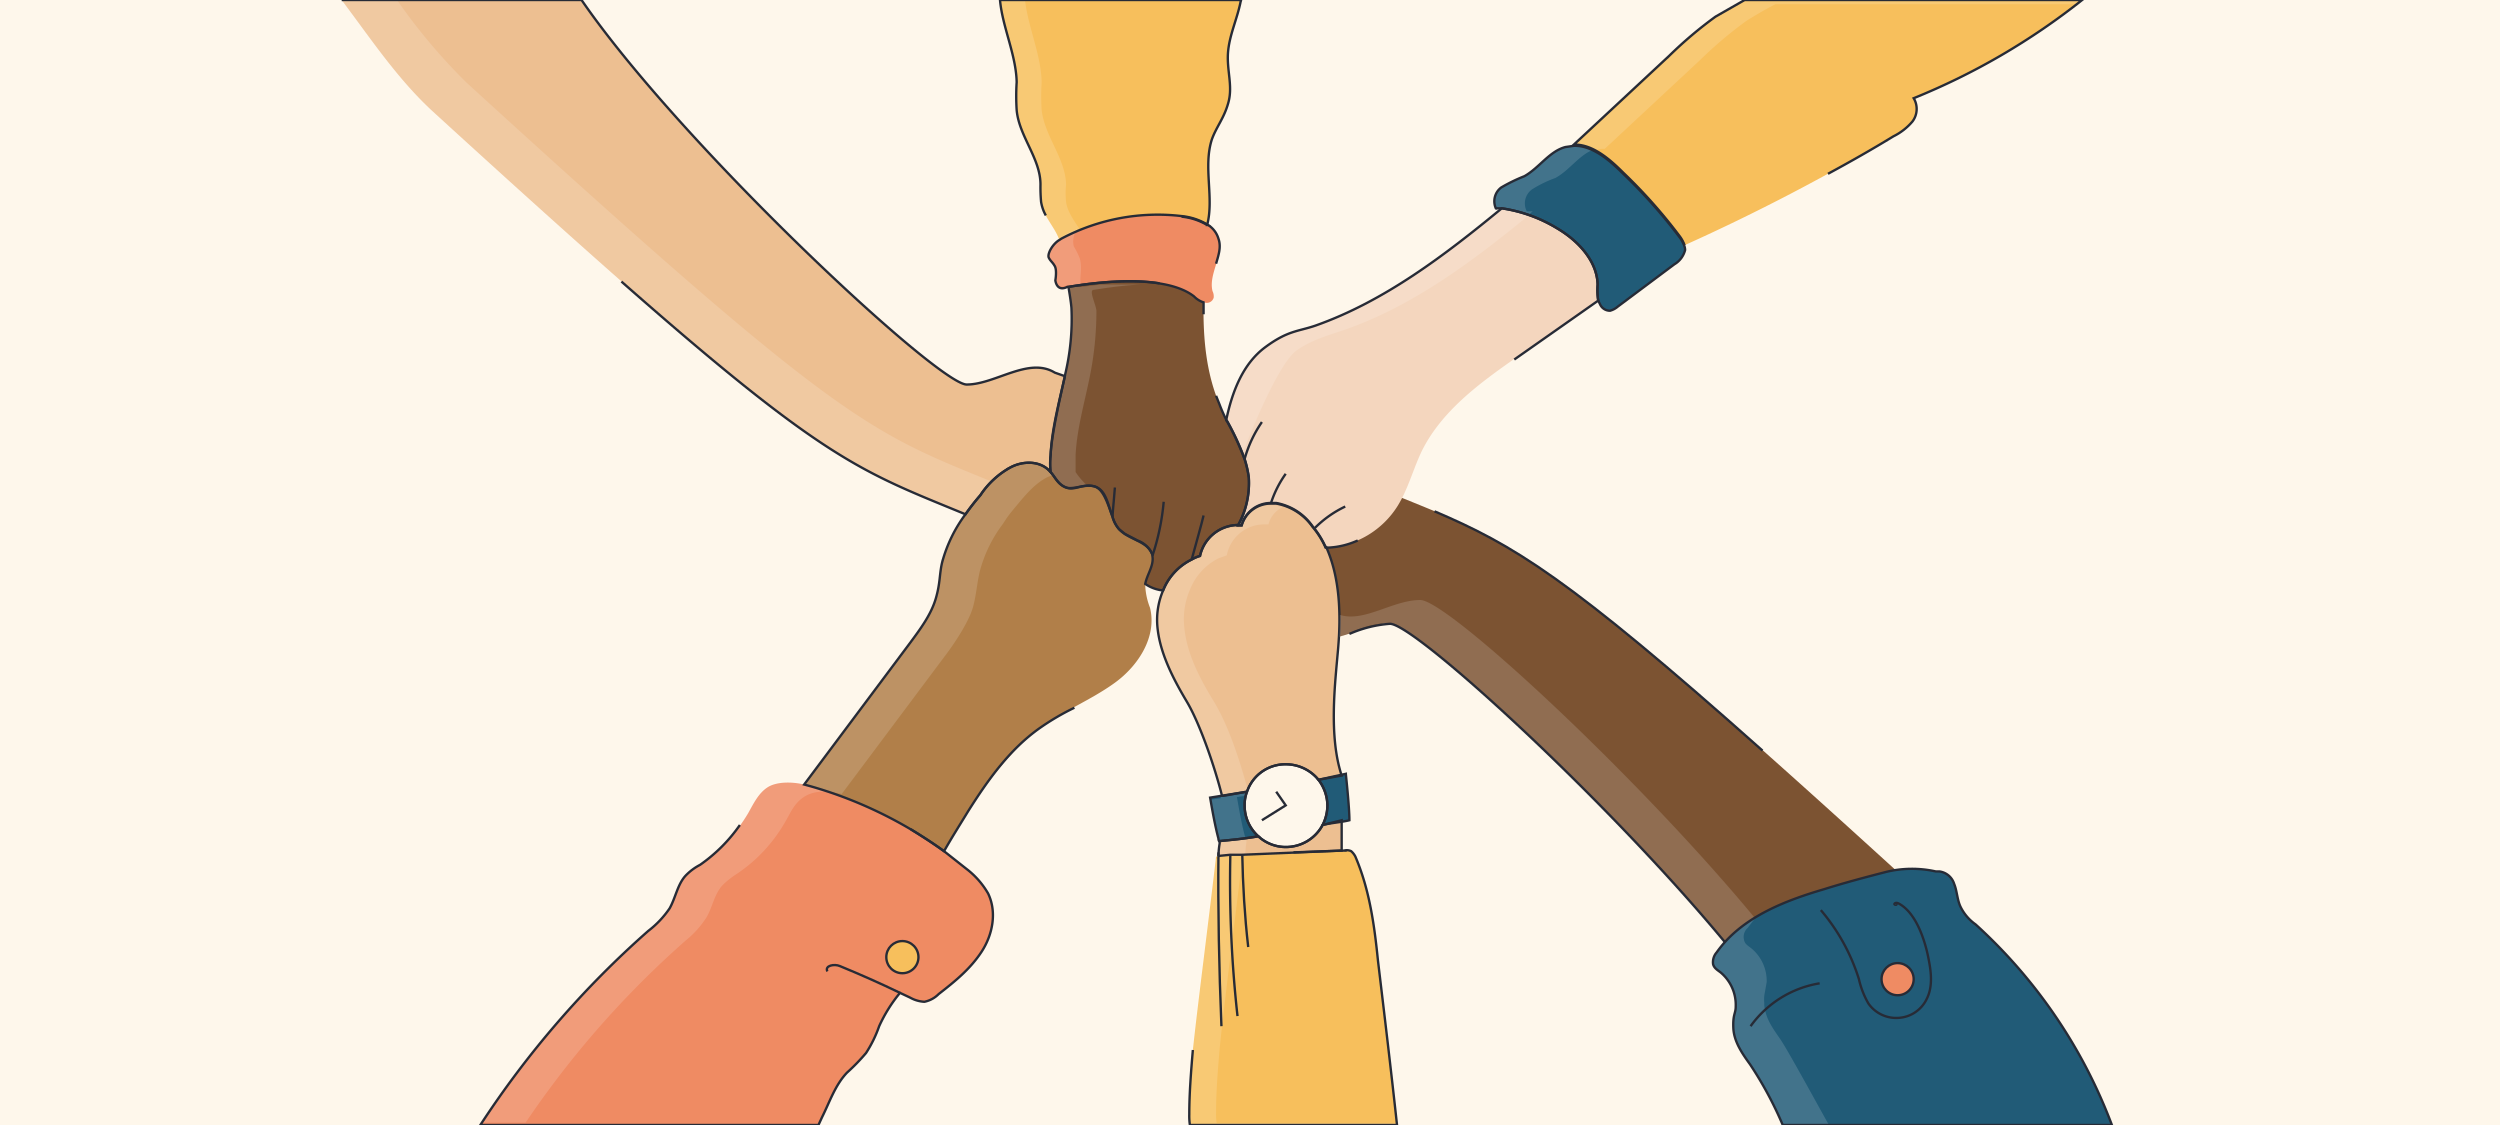
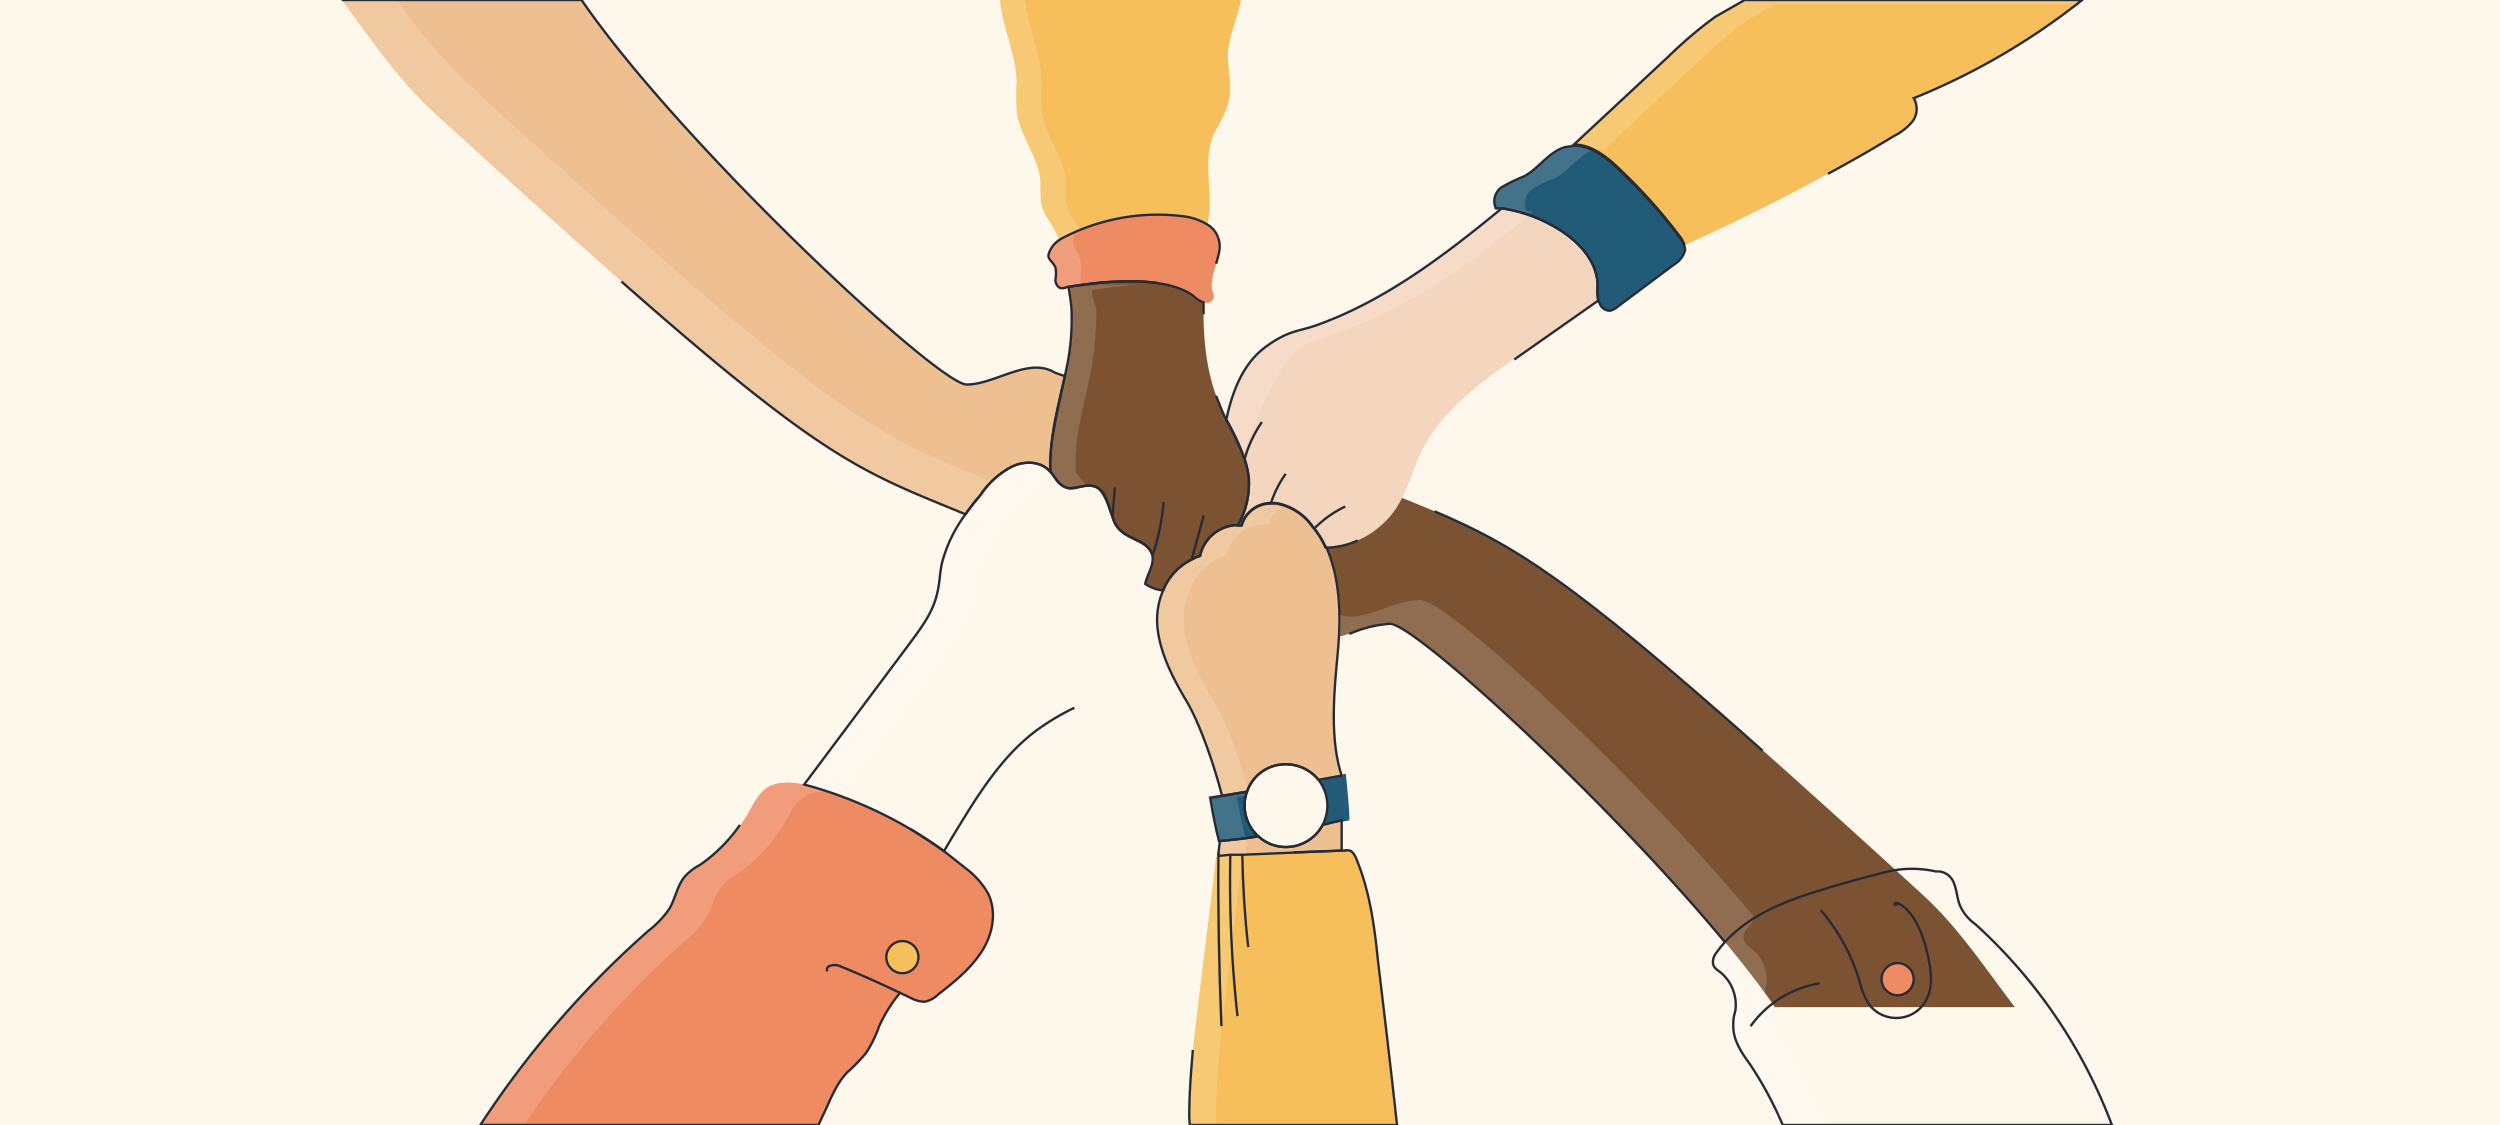
<svg xmlns="http://www.w3.org/2000/svg" data-name="Capa 3" id="Capa_3" viewBox="0 0 420 189">
  <defs>
    <style>.cls-1{fill:#fef7eb;}.cls-2{fill:#7c5332;}.cls-13,.cls-3{fill:#ef8b63;}.cls-12,.cls-4{fill:#f7bf5c;}.cls-10,.cls-5{fill:none;}.cls-12,.cls-13,.cls-5{stroke:#272b36;stroke-miterlimit:10;stroke-width:0.4px;}.cls-6{fill:#b17f49;}.cls-7{fill:#fff;opacity:0.15;}.cls-8{fill:#edbf91;}.cls-9{fill:#f4d6be;}.cls-11{fill:#215b77;}</style>
  </defs>
  <rect class="cls-1" height="189" width="420" />
  <path class="cls-2" d="M217,106.2c.9-4.5,2.2-9,2.4-13.4h0V90.1h.1c1.7,1.7,4.5,1.7,6.6.7a15.3,15.3,0,0,0,5.1-4.7l2.5-3.2c21.9,8.9,25.8,9.4,89.4,67.5,6,5.5,10.5,12.4,15.4,18.8H298.2c-16.8-24.2-59.9-64.6-64.7-64.5s-10.5,4.6-14.9,1.9Z" />
  <path class="cls-3" d="M164.9,159.9c-1.8,2.8-4.5,5-7.2,7.1a4.7,4.7,0,0,1-2.4,1.3,5.5,5.5,0,0,1-2.4-.7l-1.7-.8a25,25,0,0,0-3.5,5.6,20.9,20.9,0,0,1-2.2,4.5,33.4,33.4,0,0,1-3.2,3.3c-2,2.1-2.9,4.9-4.2,7.5l-.6,1.3H80.7a159.8,159.8,0,0,1,28.2-32.6,16.3,16.3,0,0,0,3.6-3.8c1-1.8,1.3-3.9,2.6-5.4a9.2,9.2,0,0,1,2.5-1.9,28,28,0,0,0,8.1-8.7c.9-1.6,1.7-3.3,3.2-4.3s4.1-1,6.2-.5l1.1.3A71.7,71.7,0,0,1,158.6,143l3.8,3a14,14,0,0,1,3.6,4.1C167.5,153.2,166.8,157,164.9,159.9Z" />
  <path class="cls-4" d="M234.7,189H199.9a10.9,10.9,0,0,1-.1-1.8c0-3.6.3-7.2.6-10.8.8-7.5,2.6-21.3,3.9-32.5h.4l2-.2h2l16.7-.7h.4a1.7,1.7,0,0,1,1.2.1,3.1,3.1,0,0,1,.7.9c2.4,5.6,3.2,11.6,3.8,17.5C232.6,170.6,233.7,179.8,234.7,189Z" />
  <path class="cls-5" d="M139,163.2c-.5-1,1.2-1.3,2.1-.9,3.4,1.4,6.8,2.9,10.1,4.5" />
-   <path class="cls-6" d="M193.2,102.1c1.2,4.8-1.9,9.7-5.9,12.6s-8.6,4.7-12.6,7.6-8.7,8.7-12,13.9c-1.4,2.3-2.8,4.5-4.1,6.8a71.7,71.7,0,0,0-22.4-10.9l-1.1-.3L152.9,108c1.7-2.3,3.5-4.7,4.3-7.4s.6-4.2,1.1-6.2a23.8,23.8,0,0,1,3.9-8,39.2,39.2,0,0,1,2.5-3.2,14.3,14.3,0,0,1,5.1-4.7c2.1-1.1,4.9-1.1,6.5.6l.2.2c.8.9,1.4,2.2,2.6,2.6s3.1-.6,4.7-.2,2.3,3,3.1,5.1h0a5.3,5.3,0,0,0,1.1,2.1c1.6,1.8,4.9,2,5.6,4.3v.2h0c.3,1.6-.9,3.1-1.2,4.7v.3A11.7,11.7,0,0,0,193.2,102.1Z" />
  <path class="cls-7" d="M141.4,133.4h0c-2.1-.5-4.4-.7-6.2.4s-2.4,2.8-3.3,4.3a26,26,0,0,1-8.1,8.7,14.3,14.3,0,0,0-2.4,1.9c-1.4,1.5-1.7,3.7-2.7,5.4a16.1,16.1,0,0,1-3.5,3.9,160.1,160.1,0,0,0-26.9,30.6H80.9A156.3,156.3,0,0,1,109,156.1a16.1,16.1,0,0,0,3.6-3.8c1-1.8,1.3-3.9,2.6-5.4a12.2,12.2,0,0,1,2.5-2,26.6,26.6,0,0,0,8.1-8.6c.9-1.6,1.7-3.4,3.2-4.3s4.1-1,6.2-.5l1.1.3A49.9,49.9,0,0,1,141.4,133.4Z" />
  <path class="cls-7" d="M141.9,133.6h-.5Z" />
  <path class="cls-7" d="M177.2,79.7l-1.1.4c-2.1,1-3.7,2.9-5.2,4.7s-1.7,2.1-2.4,3.2a22.9,22.9,0,0,0-3.9,8c-.5,2.1-.6,4.2-1.2,6.2s-2.5,5.1-4.2,7.4l-17.8,23.8a49.9,49.9,0,0,0-5.1-1.6l-1.1-.3L153,107.7c1.7-2.3,3.5-4.7,4.3-7.5s.7-4.1,1.1-6.1a22.9,22.9,0,0,1,3.9-8l2.5-3.3a16.4,16.4,0,0,1,5.1-4.7c2.1-1,4.9-1,6.6.7h.1Z" />
  <path class="cls-7" d="M141.9,133.6h-.5Z" />
  <path class="cls-5" d="M178.9,63.1h0" />
  <path class="cls-2" d="M208,88.2a6.6,6.6,0,0,0-6.4,5.2,5.9,5.9,0,0,0-1.4.6,9.8,9.8,0,0,0-4.8,5.2,6.4,6.4,0,0,1-3-1.1c.3-1.6,1.5-3.1,1.2-4.7h0v-.2c-.7-2.3-4-2.5-5.6-4.3a5.3,5.3,0,0,1-1.1-2.1h0c-.8-2.1-1.1-4.6-3.1-5.1s-3.2.8-4.7.2-1.8-1.7-2.6-2.6a13.1,13.1,0,0,1,0-2.8h0c.2-4.4,1.4-8.8,2.4-13.3.1,0,.1-.1,0-.1A40.1,40.1,0,0,0,180,51.7c-.1-1.1-.3-2.3-.5-3.5,1.8-.3,15.6-2.7,21.1,1.6a3.9,3.9,0,0,0,1.6,1c-.1,5.9.4,11.8,2.7,17.2a27.2,27.2,0,0,0,1.1,2.5l.2.3a44.2,44.2,0,0,1,2.9,6.3h0a17.3,17.3,0,0,1,.7,3.1A14.7,14.7,0,0,1,208,88.2Z" />
  <path class="cls-5" d="M187.3,81.9c-.1,1.6-.3,3.2-.4,4.9" />
  <path class="cls-5" d="M195.5,84.3a39.8,39.8,0,0,1-1.9,9.1" />
  <path class="cls-8" d="M225.4,130.3l-3.9.7a7.1,7.1,0,0,0-5.5-2.6,6.8,6.8,0,0,0-6.5,4.6l-4,.7h-.2c-1.2-4.8-3.7-12.1-5.9-15.8s-4.8-8.5-5-13.3a12.6,12.6,0,0,1,1-5.4,9.8,9.8,0,0,1,4.8-5.2,5.9,5.9,0,0,1,1.4-.6,6.6,6.6,0,0,1,6.4-5.2h.6a5.1,5.1,0,0,1,4.9-3.7h.9a9.5,9.5,0,0,1,6.1,3.9,14.6,14.6,0,0,1,2.2,3.5h.1c2.3,5.1,2.5,11.3,2,17.1S223.2,123.6,225.4,130.3Z" />
  <path class="cls-9" d="M268.5,50.4l-14.1,9.9c-6,4.2-12.2,8.8-15.5,15.4-1.5,3.1-2.3,6.4-4.1,9.3a15,15,0,0,1-11.6,7h-.5a14.6,14.6,0,0,0-2.2-3.5,9.5,9.5,0,0,0-6.1-3.9h-.9a5.1,5.1,0,0,0-4.9,3.7H208a14.7,14.7,0,0,0,1.8-8,17.3,17.3,0,0,0-.7-3.1h0a44.2,44.2,0,0,0-2.9-6.3l-.2-.3c1-4.8,2.8-9.5,6.6-12.3s5.5-2.6,8.4-3.6c11.6-4.1,21.7-11.8,31.3-19.7a24.8,24.8,0,0,1,9.2,3.3c3.6,2.1,6.8,5.5,6.9,9.5A12.2,12.2,0,0,0,268.5,50.4Z" />
  <path class="cls-5" d="M212,70.9a20.7,20.7,0,0,0-2.9,6.2" />
  <path class="cls-5" d="M216,79.6a18,18,0,0,0-2.5,5" />
  <path class="cls-3" d="M203.7,48.9a2,2,0,0,1,.2,1.1,1.2,1.2,0,0,1-1.6.8h-.1a3.9,3.9,0,0,1-1.6-1c-5.5-4.3-19.3-1.9-21.1-1.6h-.2c-1.8.9-2-1.1-2-1.1s.3-1.7-.1-2.4-.7-.8-1-1.4.6-2.3,1.8-3l.3-.2a34.5,34.5,0,0,1,20.2-3.8,10.4,10.4,0,0,1,4.3,1.4,4.1,4.1,0,0,1,1.9,2.4C205.6,43,203,46,203.7,48.9Z" />
  <path class="cls-4" d="M206.3,8.9c-.1,2.7.8,5.5.1,8.2s-2,4.1-2.8,6.3c-1.5,4.6.4,9.9-.8,14.4a10.4,10.4,0,0,0-4.3-1.4,34.5,34.5,0,0,0-20.2,3.8l-.3.2c-.7-2.2-2.8-4.1-3.1-6.5a28.1,28.1,0,0,1-.1-2.9c0-4.4-3.6-8.1-4-12.5a36.8,36.8,0,0,1,0-4.7c-.1-4.6-2.4-9.3-2.8-13.8h40.5c0,.1-.1.3-.1.4C207.8,3.3,206.5,6,206.3,8.9Z" />
  <path class="cls-7" d="M183.1,63.2c-.9,4.5-2.2,8.9-2.4,13.3h0v2.8a12.1,12.1,0,0,0,2.1,2.4h-1.1l-.9.2a3.2,3.2,0,0,1-1.7-.1c-1.2-.4-1.8-1.7-2.6-2.6a13.1,13.1,0,0,1,0-2.8h0c.2-4.4,1.4-8.8,2.4-13.3.1,0,.1-.1,0-.1A40.1,40.1,0,0,0,180,51.7c-.1-1.1-.3-2.3-.5-3.5h2.1l3.4-.4h6.6c-3.8.2-7.1.8-7.9.9s.4,2.4.5,3.5A55.2,55.2,0,0,1,183.1,63.2Z" />
  <path class="cls-7" d="M181.5,47.1a3.7,3.7,0,0,0,.1.8h-2.3c-1.8.9-2-1.1-2-1.1s.3-1.7-.1-2.4-.7-.8-1-1.4.6-2.3,1.8-3l.3-.2a16.9,16.9,0,0,1,2.7-1.3,3.4,3.4,0,0,0-.6,2.9,12.4,12.4,0,0,1,1,2C181.8,44.8,181.5,46,181.5,47.1Z" />
  <path class="cls-7" d="M181.3,38.4l-.3.5a16.9,16.9,0,0,0-2.7,1.3l-.3.2c-.7-2.2-2.8-4.1-3.1-6.5a28.1,28.1,0,0,1-.1-2.9c0-4.4-3.6-8.1-4-12.5a36.8,36.8,0,0,1,0-4.7c-.1-4.6-2.4-9.3-2.8-13.8h4.2c.5,4.5,2.7,9.2,2.8,13.8a36.8,36.8,0,0,0,0,4.7c.5,4.4,4,8.1,4.1,12.5a14.1,14.1,0,0,0,0,2.9C179.3,35.5,180.4,37,181.3,38.4Z" />
  <path class="cls-10" d="M204.7,143.2c-.1,9.7.1,19.5.5,29.2" />
  <path class="cls-10" d="M206.7,143.5a205.6,205.6,0,0,0,1.2,27.2" />
  <path class="cls-10" d="M208.7,143.5c.1,5.2.4,10.4,1,15.6" />
  <path class="cls-5" d="M251.5,35c-.1,0-.1-.1-.2-.2" />
  <path class="cls-11" d="M283.1,42a3.9,3.9,0,0,1-1.8,2.4l-9.5,7.1a3.3,3.3,0,0,1-1.3.7,1.8,1.8,0,0,1-1.7-1.1l-.3-.6h0a12.2,12.2,0,0,1-.1-2.7c-.1-4-3.3-7.4-6.9-9.5a24.8,24.8,0,0,0-9.2-3.3h-1a2.9,2.9,0,0,1,.9-3.5,28.1,28.1,0,0,1,3.9-1.9c2.5-1.4,4.2-4.2,6.9-4.9l1.4-.2c3.1-.1,6,2.4,8.3,4.7a87.6,87.6,0,0,1,9.5,10.7,5.5,5.5,0,0,1,.8,1.5A2.2,2.2,0,0,1,283.1,42Z" />
  <path class="cls-5" d="M200.2,94c.8-2.9,1.7-6.1,2-7.4" />
  <path class="cls-8" d="M225.4,137.8v5.1l-16.7.7h-2l-2,.2a14.9,14.9,0,0,1,.2-2.1h0v-.4c2-.2,4.2-.4,6.5-.8a6.8,6.8,0,0,0,4.6,1.8,7,7,0,0,0,6.2-3.7Z" />
  <path class="cls-11" d="M226.7,137.8c-1.1.3-3.4.5-4.5.8a7.3,7.3,0,0,0,.8-3.3,7.2,7.2,0,0,0-1.5-4.3l4.6-1C226.1,130.1,226.7,135.5,226.7,137.8Z" />
  <path class="cls-10" d="M223,135.3a7.3,7.3,0,0,1-.8,3.3,7,7,0,0,1-6.2,3.7,6.8,6.8,0,0,1-4.6-1.8,6.9,6.9,0,0,1-2.3-5.2,6.2,6.2,0,0,1,.4-2.3,6.8,6.8,0,0,1,6.5-4.6,7.1,7.1,0,0,1,5.5,2.6A7.2,7.2,0,0,1,223,135.3Z" />
  <path class="cls-11" d="M211.4,140.5c-2.3.4-4.5.6-6.5.8h-.1a.8.8,0,0,1-.1-.4c-.6-2.3-1-4.6-1.4-6.9l6.2-1a6.2,6.2,0,0,0-.4,2.3A6.9,6.9,0,0,0,211.4,140.5Z" />
  <path class="cls-7" d="M234.5,189.4H199.7a12.1,12.1,0,0,1-.1-1.9c0-3.5.3-7.1.6-10.7.8-7.5,2.6-21.3,3.9-32.5h.4a14.9,14.9,0,0,1,.2-2.1h0v-.5h-.1a.8.8,0,0,1-.1-.4c-.6-2.3-1-4.6-1.4-6.9l2-.3c-1.2-4.9-3.7-12.1-5.9-15.8s-4.8-8.5-5-13.3a12.6,12.6,0,0,1,1-5.4,10.4,10.4,0,0,1,4.8-5.3l1.4-.5a6.5,6.5,0,0,1,6.4-5.2h.6a5.1,5.1,0,0,1,4.9-3.7h.9l1.3.3a4.4,4.4,0,0,0-2.4,2.9h-.6a6.4,6.4,0,0,0-6.4,5.2l-1.4.5a10,10,0,0,0-4.8,5.3,12.4,12.4,0,0,0-1,5.4c.2,4.8,2.5,9.2,5,13.3s4.4,10,5.7,14.8h0l-.3.7c-.1.1-.1.2-.1.4l-1.4.2c.4,2.3.8,4.6,1.4,6.8a.6.6,0,0,0,.1.4h.1v.4h0a18,18,0,0,0-.2,2.2h-.7v2.3c-1.3,10.7-2.9,23.2-3.6,30.2-.3,3.6-.6,7.1-.6,10.7a10.9,10.9,0,0,0,.1,1.8h30.1Z" />
  <path class="cls-8" d="M178.9,63.2c-1,4.5-2.2,8.9-2.4,13.3h0a13.1,13.1,0,0,0,0,2.8l-.2-.2c-1.6-1.7-4.4-1.7-6.5-.6a14.3,14.3,0,0,0-5.1,4.7,39.2,39.2,0,0,0-2.5,3.2c-21.9-9-25.8-9.5-89.4-67.6C66.8,13.3,62.3,6.5,57.4,0H97.7c16.7,24.3,59.9,64.6,64.7,64.6s10.4-4.7,14.8-2Z" />
  <path class="cls-7" d="M166.6,80.9a21.1,21.1,0,0,0-1.9,2.3,39.2,39.2,0,0,0-2.5,3.2c-21.9-9-25.8-9.5-89.4-67.6C66.8,13.3,62.3,6.5,57.4,0h9.3A97.8,97.8,0,0,0,78.4,13.9C140.8,70.9,145.7,72.4,166.6,80.9Z" />
  <path class="cls-4" d="M321.5,16.5a3.5,3.5,0,0,1-.2,3.9,9.9,9.9,0,0,1-3.2,2.5A343.3,343.3,0,0,1,283,41.2a5.5,5.5,0,0,0-.8-1.5A87.6,87.6,0,0,0,272.7,29c-2.3-2.3-5.2-4.8-8.3-4.7l16-14.9a69.8,69.8,0,0,1,7.8-6.6L293.1,0h56.7A114.6,114.6,0,0,1,321.5,16.5Z" />
  <path class="cls-7" d="M256.8,36.2c-9.4,7.7-19.3,15.1-30.6,19.1-2.9,1-5.9,1.8-8.4,3.6s-6.4,10.4-9.1,17.4a51.2,51.2,0,0,0-2.5-5.3l-.2-.3c1-4.8,2.8-9.5,6.6-12.3s5.5-2.6,8.4-3.6c11.6-4.1,21.7-11.8,31.3-19.7A21.2,21.2,0,0,1,256.8,36.2Z" />
  <path class="cls-7" d="M256.5,35.5h1l-.7.6a21.2,21.2,0,0,0-4.5-1.1h-1a2.9,2.9,0,0,1,.9-3.5,20.1,20.1,0,0,1,3.9-1.9c2.5-1.4,4.2-4.2,6.9-4.9a3.6,3.6,0,0,1,1.4-.2h.8l1,.2h.2l.6.2h.4l.4.2c-2.5.9-4.1,3.5-6.5,4.8a20.1,20.1,0,0,0-3.9,1.9A2.9,2.9,0,0,0,256.5,35.5Z" />
  <path class="cls-7" d="M349.8.2l-.6.5H298.3c-1.6.8-3.3,1.8-4.9,2.8a69.8,69.8,0,0,0-7.8,6.6L269.6,25a3.6,3.6,0,0,0-1.4.2h-.4l-.4-.2H267l-.6-.2h-.2l-1-.2h-.8l16-14.9A69.8,69.8,0,0,1,288.2,3c1.6-1,3.3-2,4.9-2.8Z" />
  <path class="cls-5" d="M226,85.1a18.2,18.2,0,0,0-5.1,3.6" />
  <circle class="cls-12" cx="151.6" cy="160.8" r="2.7" />
  <path class="cls-5" d="M153,139.3c1.9,1.2,3.8,2.4,5.6,3.7l3.8,3a14,14,0,0,1,3.6,4.1c1.5,3.1.8,6.9-1.1,9.8s-4.5,5-7.2,7.1a4.7,4.7,0,0,1-2.4,1.3,5.5,5.5,0,0,1-2.4-.7l-1.7-.8a25,25,0,0,0-3.5,5.6,20.9,20.9,0,0,1-2.2,4.5,33.4,33.4,0,0,1-3.2,3.3c-2,2.1-2.9,4.9-4.2,7.5l-.6,1.3H80.7a159.8,159.8,0,0,1,28.2-32.6,16.3,16.3,0,0,0,3.6-3.8c1-1.8,1.3-3.9,2.6-5.4a9.2,9.2,0,0,1,2.5-1.9,26.7,26.7,0,0,0,6.7-6.7" />
  <path class="cls-5" d="M180.5,118.9a41.9,41.9,0,0,0-5.8,3.4c-5.1,3.6-8.7,8.7-12,13.9-1.4,2.3-2.8,4.5-4.1,6.8a71.7,71.7,0,0,0-22.4-10.9l-1.1-.3L152.9,108c1.7-2.3,3.5-4.7,4.3-7.4s.6-4.2,1.1-6.2a23.8,23.8,0,0,1,3.9-8,39.2,39.2,0,0,1,2.5-3.2,14.3,14.3,0,0,1,5.1-4.7c2.1-1.1,4.9-1.1,6.5.6l.2.2c.8.9,1.4,2.2,2.6,2.6s3.1-.6,4.7-.2,2.3,3,3.1,5.1h0a5.3,5.3,0,0,0,1.1,2.1c1.6,1.8,4.9,2,5.6,4.3" />
  <path class="cls-5" d="M217.3,143.2l8.1-.3h.4a1.7,1.7,0,0,1,1.2.1,3.1,3.1,0,0,1,.7.9c2.4,5.6,3.2,11.6,3.8,17.5,1.1,9.2,2.2,18.4,3.2,27.6H199.9a10.9,10.9,0,0,1-.1-1.8c0-3.6.3-7.2.6-10.8" />
  <path class="cls-5" d="M225.4,130.3l-3.9.7a7.1,7.1,0,0,0-5.5-2.6,6.8,6.8,0,0,0-6.5,4.6l-4,.7h-.2c-1.2-4.8-3.7-12.1-5.9-15.8s-4.8-8.5-5-13.3a12.6,12.6,0,0,1,1-5.4,9.8,9.8,0,0,1,4.8-5.2,5.9,5.9,0,0,1,1.4-.6,6.6,6.6,0,0,1,6.4-5.2h.6a5.1,5.1,0,0,1,4.9-3.7h.9a9.5,9.5,0,0,1,6.1,3.9,14.6,14.6,0,0,1,2.2,3.5h.1c2.3,5.1,2.5,11.3,2,17.1S223.2,123.6,225.4,130.3Z" />
  <path class="cls-5" d="M204.7,143.2c-.1,9.7.1,19.5.5,29.2" />
  <path class="cls-5" d="M206.7,143.5a205.6,205.6,0,0,0,1.2,27.2" />
  <path class="cls-5" d="M208.7,143.5c.1,5.2.4,10.4,1,15.6" />
  <path class="cls-5" d="M225.4,137.8v5.1l-16.7.7h-2l-2,.2a14.9,14.9,0,0,1,.2-2.1h0v-.4c2-.2,4.2-.4,6.5-.8a6.8,6.8,0,0,0,4.6,1.8,7,7,0,0,0,6.2-3.7Z" />
-   <path class="cls-5" d="M226.7,137.8c-1.1.3-3.4.5-4.5.8a7.3,7.3,0,0,0,.8-3.3,7.2,7.2,0,0,0-1.5-4.3l4.6-1C226.1,130.1,226.7,135.5,226.7,137.8Z" />
  <path class="cls-5" d="M223,135.3a7.3,7.3,0,0,1-.8,3.3,7,7,0,0,1-6.2,3.7,6.8,6.8,0,0,1-4.6-1.8,6.9,6.9,0,0,1-2.3-5.2,6.2,6.2,0,0,1,.4-2.3,6.8,6.8,0,0,1,6.5-4.6,7.1,7.1,0,0,1,5.5,2.6A7.2,7.2,0,0,1,223,135.3Z" />
  <path class="cls-5" d="M211.4,140.5c-2.3.4-4.5.6-6.5.8h-.1a.8.8,0,0,1-.1-.4c-.6-2.3-1-4.6-1.4-6.9l6.2-1a6.2,6.2,0,0,0-.4,2.3A6.9,6.9,0,0,0,211.4,140.5Z" />
  <path class="cls-5" d="M57.4,0H97.7c16.7,24.3,59.9,64.6,64.7,64.6s10.4-4.7,14.8-2l1.7.6c-1,4.5-2.2,8.9-2.4,13.3h0a13.1,13.1,0,0,0,0,2.8l-.2-.2c-1.6-1.7-4.4-1.7-6.5-.6a14.3,14.3,0,0,0-5.1,4.7,39.2,39.2,0,0,0-2.5,3.2c-17.5-7.2-23.5-8.9-57.8-39.1" />
  <path class="cls-5" d="M191.1,90.8,189,89.7" />
  <path class="cls-5" d="M204.3,66.5l.6,1.5a27.2,27.2,0,0,0,1.1,2.5l.2.3a44.2,44.2,0,0,1,2.9,6.3h0a17.3,17.3,0,0,1,.7,3.1,14.7,14.7,0,0,1-1.8,8,6.6,6.6,0,0,0-6.4,5.2,5.9,5.9,0,0,0-1.4.6,9.8,9.8,0,0,0-4.8,5.2,6.4,6.4,0,0,1-3-1.1c.3-1.6,1.5-3.1,1.2-4.7h0v-.2a4.2,4.2,0,0,0-2.5-2.4" />
  <path class="cls-5" d="M189,89.7l-1-.8a5.3,5.3,0,0,1-1.1-2.1h0c-.8-2.1-1.1-4.6-3.1-5.1s-3.2.8-4.7.2-1.8-1.7-2.6-2.6a13.1,13.1,0,0,1,0-2.8h0c.2-4.4,2.5-13.4,2.4-13.4A40.1,40.1,0,0,0,180,51.7c-.1-1.1-.3-2.3-.5-3.5,1.8-.3,15.6-2.7,21.1,1.6a3.9,3.9,0,0,0,1.6,1v2" />
  <path class="cls-5" d="M194.8,47.6c-6.2-1-14,.4-15.3.6h-.2c-1.8.9-2-1.1-2-1.1s.3-1.7-.1-2.4-.7-.8-1-1.4.6-2.3,1.8-3l.3-.2a34.5,34.5,0,0,1,20.2-3.8,10.4,10.4,0,0,1,4.3,1.4,4.1,4.1,0,0,1,1.9,2.4c.5,1.4,0,2.8-.4,4.2" />
-   <path class="cls-5" d="M175.7,36.2a7,7,0,0,1-.8-2.3,28.1,28.1,0,0,1-.1-2.9c0-4.4-3.6-8.1-4-12.5a36.8,36.8,0,0,1,0-4.7c-.1-4.6-2.4-9.3-2.8-13.8h40.5c0,.1-.1.3-.1.4-.6,2.9-1.9,5.6-2.1,8.5s.8,5.5.1,8.2-2,4.1-2.8,6.3c-1.5,4.6.4,9.9-.8,14.4a10.4,10.4,0,0,0-4.3-1.4" />
  <path class="cls-5" d="M228.1,90.8a13.6,13.6,0,0,1-4.9,1.2h-.5a14.6,14.6,0,0,0-2.2-3.5,9.5,9.5,0,0,0-6.1-3.9h-.9a5.1,5.1,0,0,0-4.9,3.7H208a14.7,14.7,0,0,0,1.8-8,17.3,17.3,0,0,0-.7-3.1h0a44.2,44.2,0,0,0-2.9-6.3l-.2-.3c1-4.8,2.8-9.5,6.6-12.3s5.5-2.6,8.4-3.6c11.6-4.1,21.7-11.8,31.3-19.7a24.8,24.8,0,0,1,9.2,3.3c3.6,2.1,6.8,5.5,6.9,9.5a12.2,12.2,0,0,0,.1,2.7l-14.1,9.9" />
  <path class="cls-5" d="M283.1,42a3.9,3.9,0,0,1-1.8,2.4l-9.5,7.1a3.3,3.3,0,0,1-1.3.7,1.8,1.8,0,0,1-1.7-1.1l-.3-.6h0a12.2,12.2,0,0,1-.1-2.7c-.1-4-3.3-7.4-6.9-9.5a24.8,24.8,0,0,0-9.2-3.3h-1a2.9,2.9,0,0,1,.9-3.5,28.1,28.1,0,0,1,3.9-1.9c2.5-1.4,4.2-4.2,6.9-4.9l1.4-.2c3.1-.1,6,2.4,8.3,4.7a87.6,87.6,0,0,1,9.5,10.7,5.5,5.5,0,0,1,.8,1.5A2.2,2.2,0,0,1,283.1,42Z" />
  <path class="cls-5" d="M283,41.2a5.5,5.5,0,0,0-.8-1.5A87.6,87.6,0,0,0,272.7,29c-2.3-2.3-5.2-4.8-8.3-4.7l16-14.9a69.8,69.8,0,0,1,7.8-6.6L293.1,0h56.7a114.6,114.6,0,0,1-28.3,16.5,3.5,3.5,0,0,1-.2,3.9,9.9,9.9,0,0,1-3.2,2.5c-3.6,2.2-7.3,4.3-11,6.3" />
-   <polyline class="cls-5" points="214.4 133 216 135.3 212 137.8" />
-   <path class="cls-11" d="M354.8,189H299.5a62.5,62.5,0,0,0-5.5-10.2c-1.3-1.8-2.7-3.8-2.8-6.1s.4-2.4.4-3.6a7.1,7.1,0,0,0-2.5-5.7c-.5-.4-1.1-.7-1.3-1.4a2.5,2.5,0,0,1,.6-2c4.1-5.8,11.2-8.6,18-10.6,3.5-1.1,6.9-2,10.4-2.9a18.4,18.4,0,0,1,8.4-.1h.6a3,3,0,0,1,2.5,2.1c.5,1.2.5,2.7,1.1,3.9a7.8,7.8,0,0,0,2.5,2.9A86.8,86.8,0,0,1,354.8,189Z" />
  <path class="cls-5" d="M305.9,152.9a33.1,33.1,0,0,1,6.4,11.6,14.6,14.6,0,0,0,1.6,4.1A5.7,5.7,0,0,0,319,171a5.6,5.6,0,0,0,4.7-3.2c1.1-2.2.7-4.8.2-7.2s-1.9-7.2-4.9-8.8c-.2-.1-.5-.2-.7,0s.4.3.3.1" />
  <circle class="cls-13" cx="318.8" cy="164.5" r="2.7" />
  <path class="cls-7" d="M307.2,188.9h-7.7a58.3,58.3,0,0,0-5.5-10.1c-1.2-1.9-2.7-3.9-2.7-6.1s.3-2.5.4-3.7a7,7,0,0,0-2.5-5.6,3.5,3.5,0,0,1-1.3-1.4,2.7,2.7,0,0,1,.6-2.1c.4-.6.9-1.1,1.3-1.6-19.7-23.8-52.1-53.6-56.2-53.6s-5.8,1.4-8.6,2.3c.1-1.3.1-2.5.1-3.7,4.1,1.3,8.9-2.5,13.5-2.5s36.5,29.6,56.2,53.4h.1l-1.3,1.7a2,2,0,0,0-.6,2c.1.7.7,1,1.2,1.4a7.1,7.1,0,0,1,2.6,5.7l-.3,1.7h0a5.5,5.5,0,0,0-.1,1.8,3.1,3.1,0,0,0,.1,1c.3,1.9,1.5,3.5,2.6,5.1S304.2,183.5,307.2,188.9Z" />
  <path class="cls-5" d="M241,85.9c13.3,5.7,22.3,11,55.1,40.2" />
  <path class="cls-5" d="M289.8,158.3c-19.7-23.8-52.2-53.6-56.3-53.5a20.6,20.6,0,0,0-6.8,1.7" />
  <path class="cls-5" d="M354.8,189H299.5a62.5,62.5,0,0,0-5.5-10.2c-1.3-1.8-2.7-3.8-2.8-6.1s.4-2.4.4-3.6a7.1,7.1,0,0,0-2.5-5.7c-.5-.4-1.1-.7-1.3-1.4a2.5,2.5,0,0,1,.6-2c4.1-5.8,11.2-8.6,18-10.6,3.5-1.1,6.9-2,10.4-2.9a18.4,18.4,0,0,1,8.4-.1h.6a3,3,0,0,1,2.5,2.1c.5,1.2.5,2.7,1.1,3.9a7.8,7.8,0,0,0,2.5,2.9A86.8,86.8,0,0,1,354.8,189Z" />
  <path class="cls-5" d="M294.1,172.4a17.8,17.8,0,0,1,11.6-7.2" />
</svg>